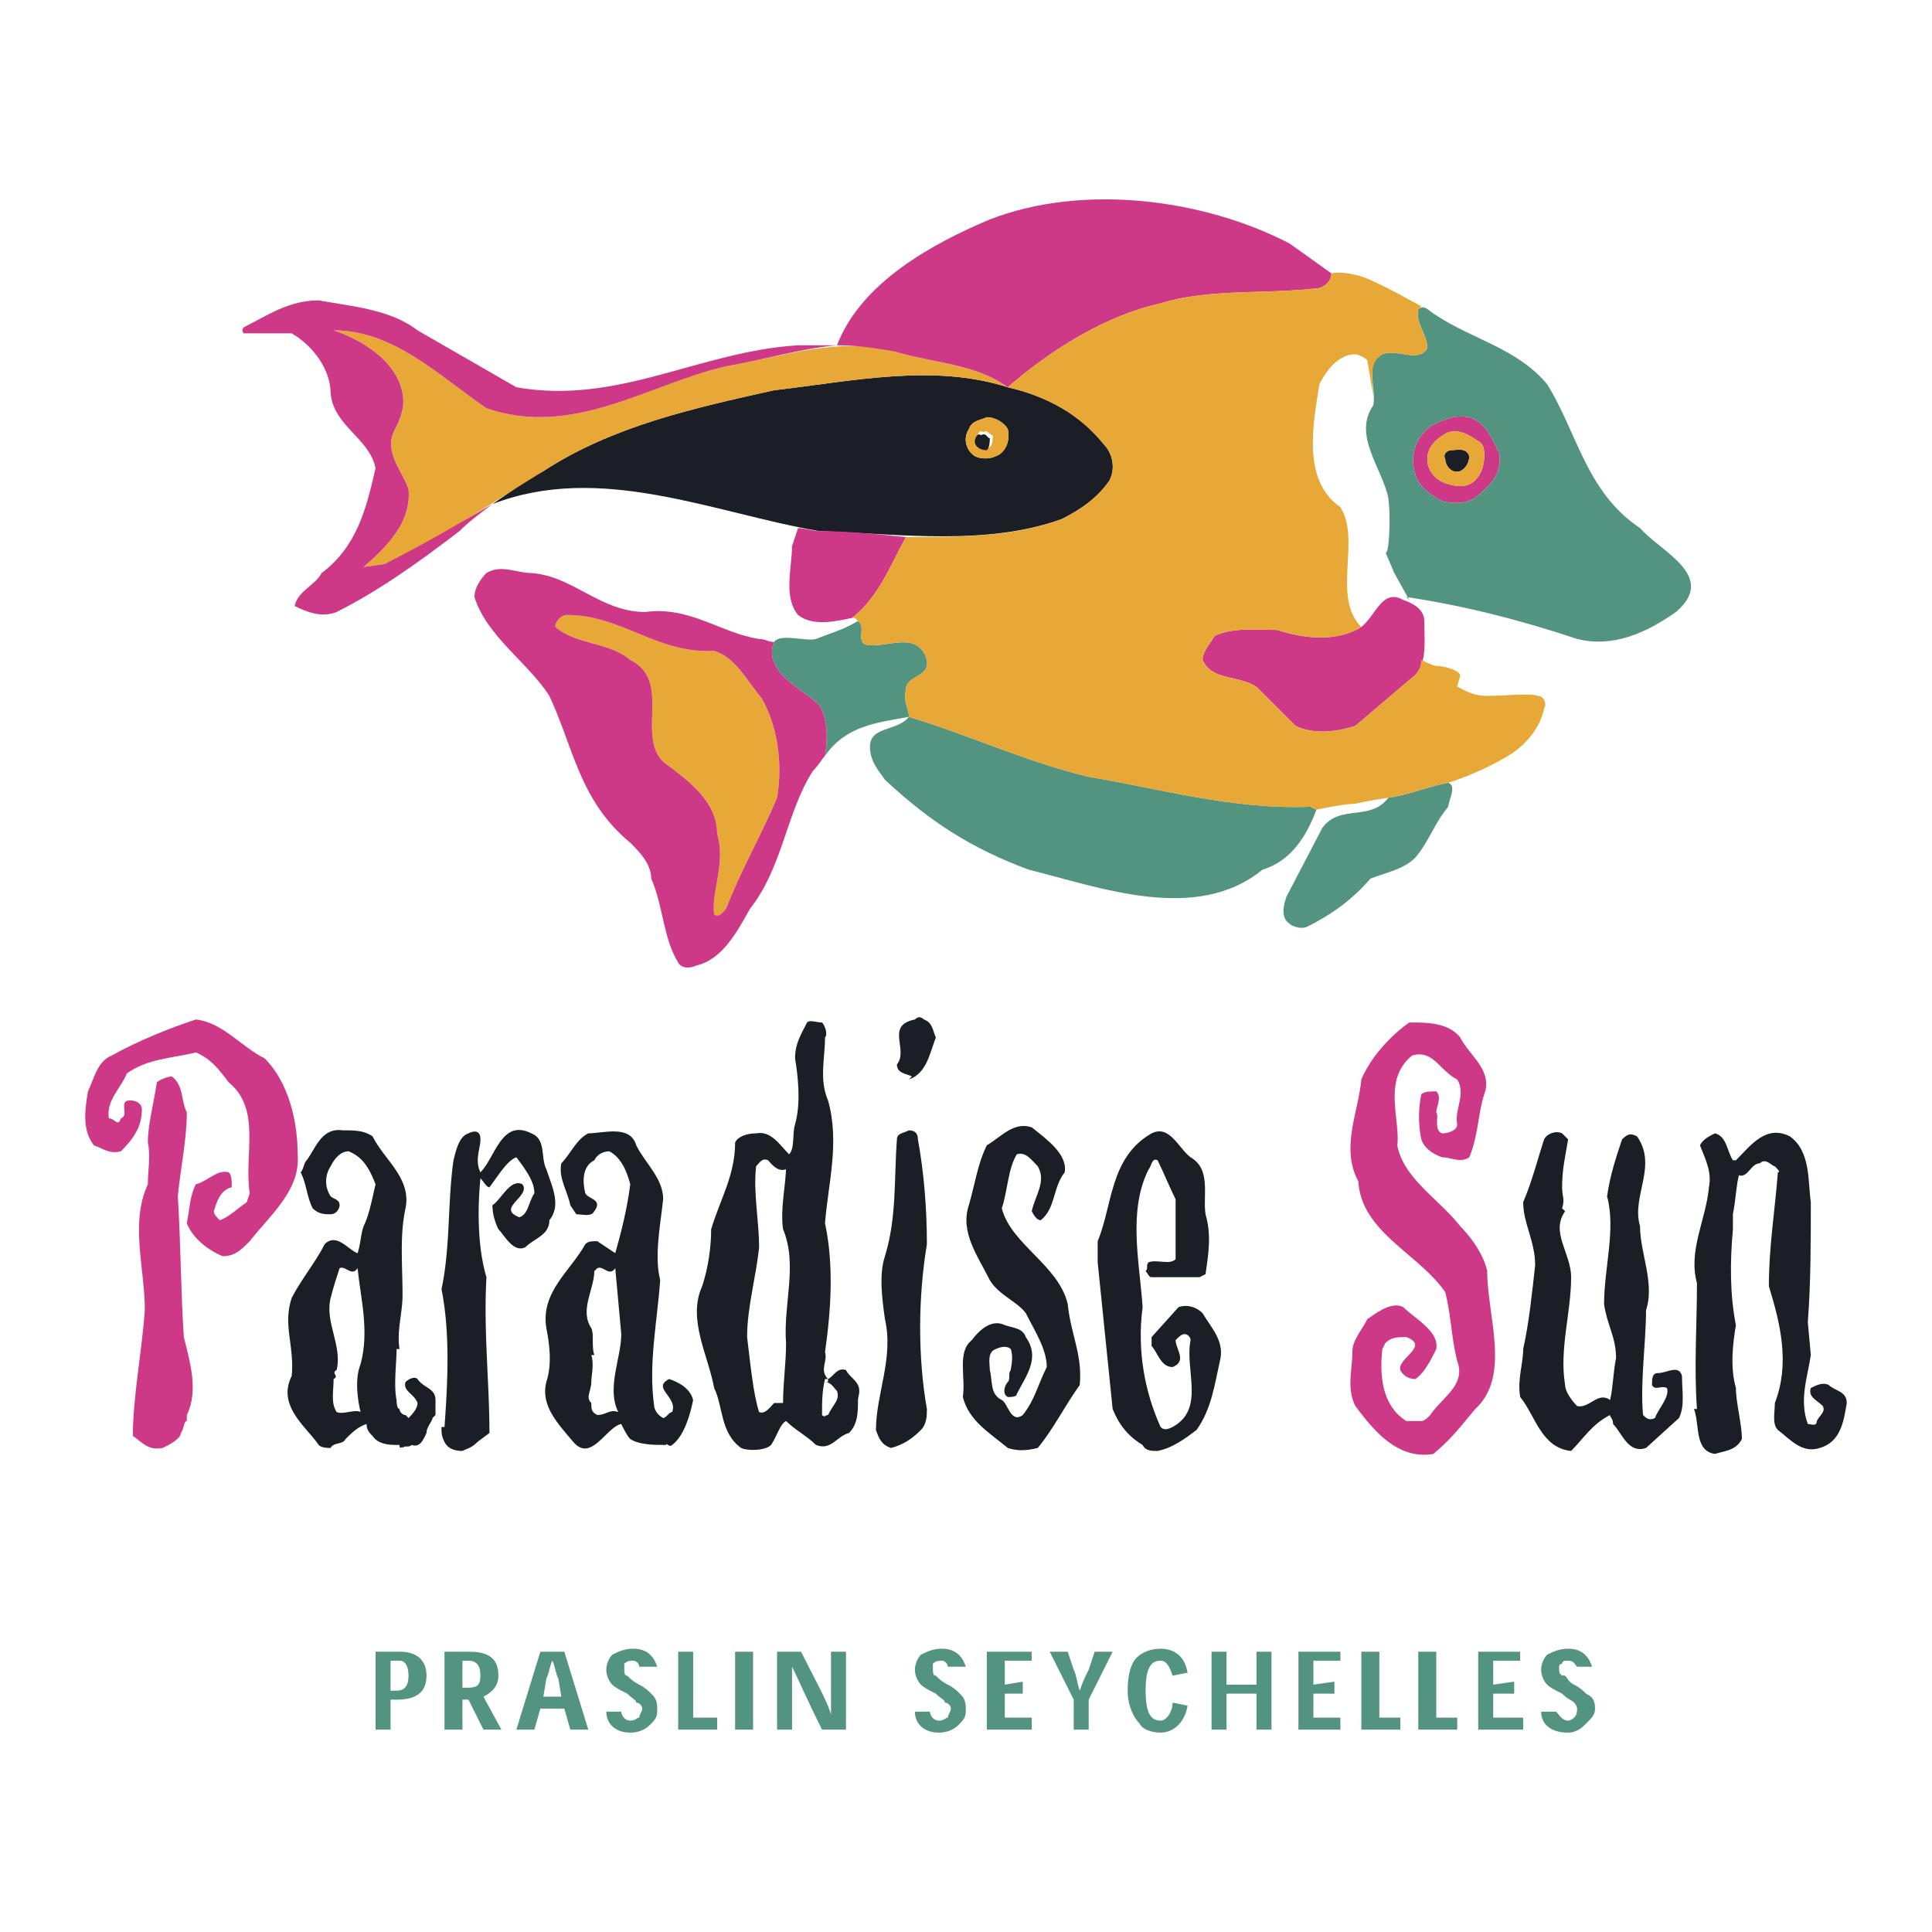
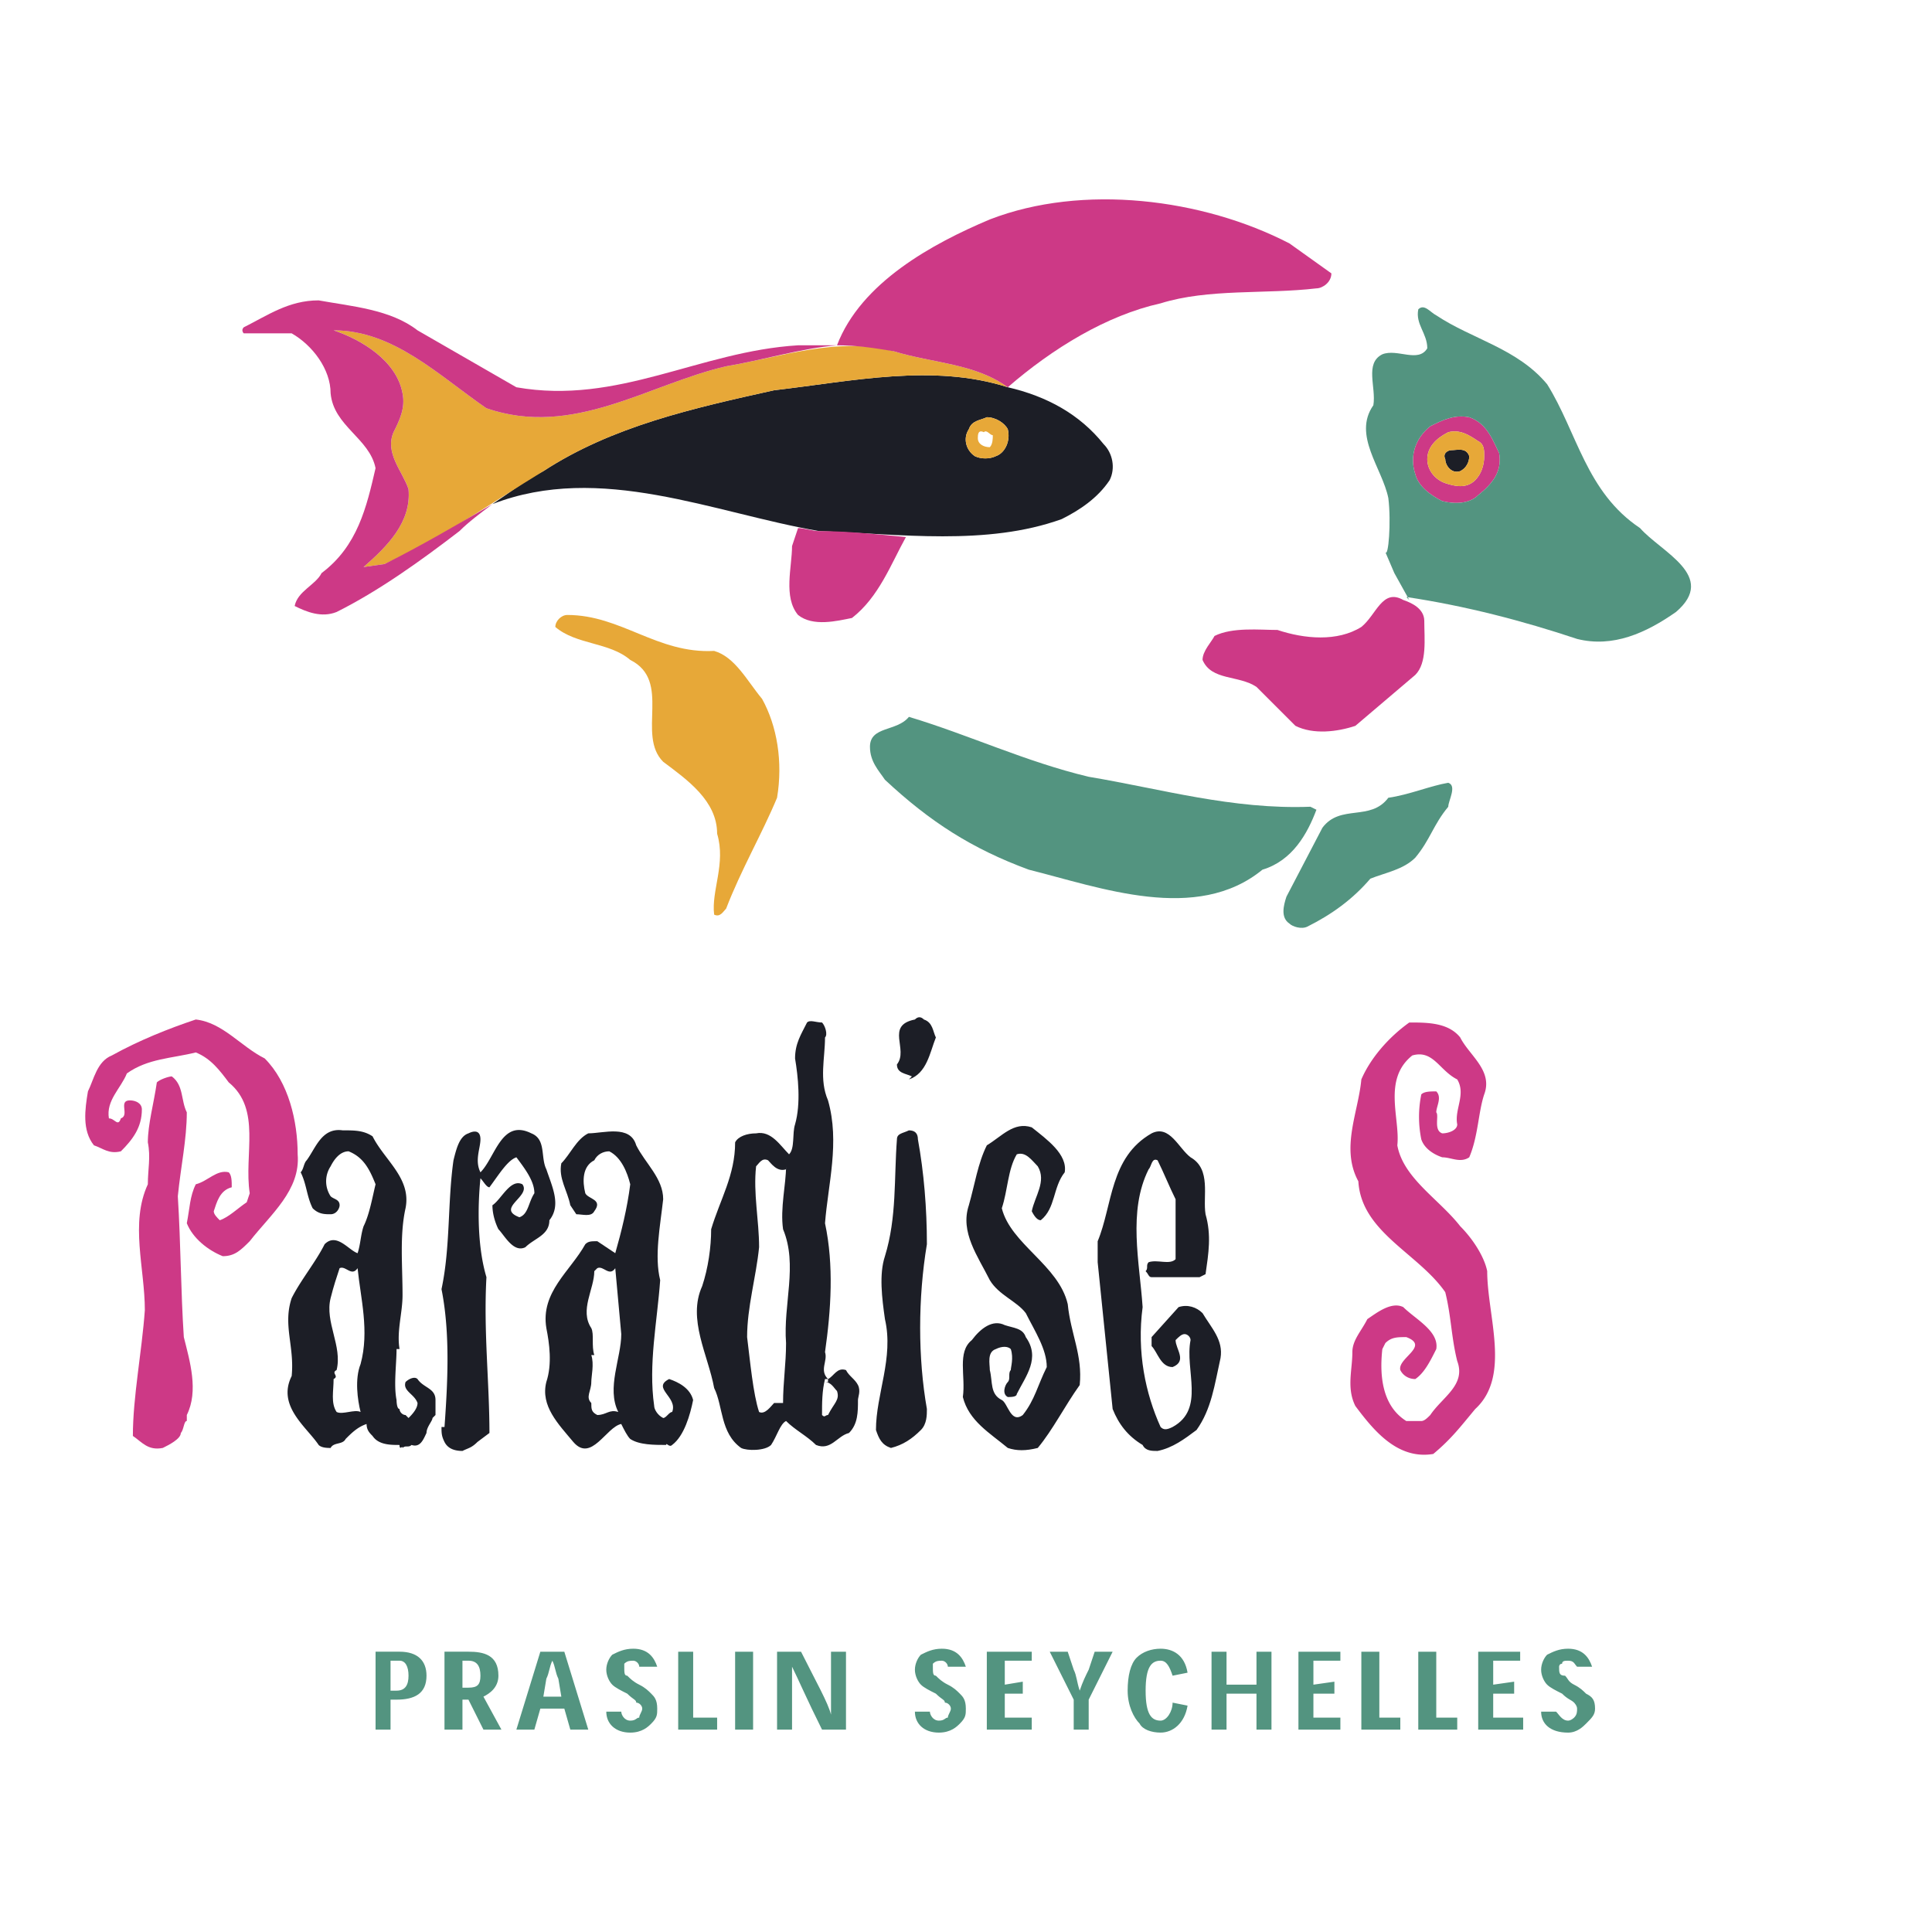
<svg xmlns="http://www.w3.org/2000/svg" width="2500" height="2500" viewBox="0 0 192.756 192.756">
  <g fill-rule="evenodd" clip-rule="evenodd">
-     <path fill="#fff" d="M0 0h192.756v192.756H0V0z" />
    <path d="M11.163 105.301c2.69-1.494 5.68-2.689 8.371-3.586 2.69.299 4.484 2.689 6.876 3.885 2.392 2.393 3.288 6.279 3.288 9.566.299 3.588-2.69 5.98-4.783 8.67-.897.896-1.495 1.494-2.691 1.494-1.495-.598-2.989-1.793-3.587-3.287.299-1.496.299-2.691.897-3.887 1.196-.299 2.093-1.494 3.289-1.195.299.299.299.896.299 1.494-1.196.299-1.495 1.494-1.794 2.391 0 .301.299.6.598.898.897-.299 1.794-1.197 2.691-1.795l.299-.896c-.599-3.887 1.195-8.369-2.093-11.061-.897-1.195-1.794-2.393-3.289-2.99-2.392.598-4.783.598-6.876 2.094-.598 1.494-2.092 2.689-1.793 4.484.598 0 .897.896 1.196 0 .897-.299-.299-1.795.897-1.795.598 0 1.196.299 1.196.898 0 1.793-.897 2.988-2.093 4.184-1.196.299-1.793-.299-2.69-.598-1.196-1.494-.897-3.586-.598-5.381.596-1.195.895-2.988 2.39-3.587z" fill="#cd3986" />
    <path d="M14.451 130.713c0-4.186-1.495-8.67.299-12.557 0-1.494.299-2.691 0-4.186 0-1.793.598-3.887.897-5.979.299-.299 1.196-.598 1.495-.598 1.196.896.897 2.391 1.495 3.586 0 2.691-.598 5.383-.896 8.371.299 4.783.299 9.566.598 14.051.598 2.391 1.495 5.381.299 7.773v.598c-.299 0-.299.896-.598 1.195 0 .598-1.196 1.195-1.794 1.494-1.495.299-2.092-.598-2.989-1.195-.002-3.885.895-8.37 1.194-12.553z" fill="#cd3986" />
    <path d="M29.099 129.516c.897-1.793 2.392-3.586 3.289-5.381 1.196-1.195 2.392.598 3.289.896.299-.896.299-1.793.598-2.689.598-1.195.897-2.99 1.196-4.186-.598-1.494-1.196-2.691-2.69-3.289-.897 0-1.495.896-1.794 1.496a2.713 2.713 0 0 0 0 2.988c.299.299.896.299.896.896 0 .299-.299.898-.896.898-.598 0-1.196 0-1.794-.6-.598-1.195-.598-2.391-1.195-3.586.299-.299.299-.896.598-1.197.896-1.195 1.495-3.287 3.587-2.988 1.196 0 2.092 0 2.989.598 1.196 2.391 3.886 4.186 3.289 7.174-.598 2.691-.299 5.682-.299 8.67 0 1.793-.598 3.588-.299 5.381h-.299c0 1.496-.299 3.588 0 5.082 0 0 0 .896.299.896 0 .299.299.6.598.6l.299.299c.299-.299.897-.898.897-1.496-.299-.896-1.495-1.195-1.196-2.092.299-.299.896-.598 1.196-.299.598.896 1.793.896 1.793 2.092v1.496l-.299.299c0 .299-.598.896-.598 1.494-.299.598-.598 1.494-1.495 1.195-.299.299-.598 0-.896.299 0-.299-.299.299-.299-.299-.897 0-2.092 0-2.69-.896-.299-.299-.598-.598-.598-1.195-.896.299-1.495.896-2.092 1.494-.299.598-1.196.299-1.495.896-.299 0-.897 0-1.196-.299-1.196-1.793-4.185-3.887-2.691-6.875.297-2.989-.898-5.081-.002-7.772zM45.243 115.764c.299-1.195.598-2.391 1.495-2.689.598-.299 1.196-.299 1.196.598s-.598 2.092 0 3.289c1.495-1.496 2.093-5.381 5.082-3.887 1.495.598.896 2.391 1.495 3.588.598 1.793 1.495 3.586.299 5.082 0 1.494-1.495 1.793-2.392 2.689-1.196.598-2.093-1.195-2.691-1.793-.299-.598-.598-1.494-.598-2.393.897-.598 1.794-2.689 2.99-2.092.897 1.195-2.69 2.391-.299 3.289.897-.299.897-1.496 1.495-2.393 0-1.195-.896-2.391-1.794-3.588-.896.299-1.793 1.795-2.69 2.99-.299 0-.598-.598-.897-.896-.299 2.988-.299 6.875.598 9.865-.299 5.381.299 10.463.299 15.545l-1.196.896c-.598.598-.897.598-1.495.896-.896 0-1.495-.299-1.793-.896s-.299-.896-.299-1.494h.299c.299-4.186.598-9.268-.299-13.752.896-4.184.597-8.669 1.195-12.854z" fill="#1c1e26" />
    <path d="M54.51 132.506c-.598-3.588 2.392-5.68 3.886-8.371.299-.299.598-.299 1.196-.299l1.793 1.195c.599-2.092 1.196-4.484 1.495-6.875-.299-1.195-.896-2.691-2.093-3.289-.598 0-1.196.299-1.495.896-1.196.6-1.196 2.094-.897 3.289.299.598 1.794.598.897 1.793-.299.6-1.196.301-1.794.301l-.598-.898c-.299-1.494-1.196-2.689-.897-4.184.897-.898 1.495-2.393 2.69-2.99 1.495 0 4.186-.896 4.783 1.195.897 1.795 2.69 3.289 2.69 5.381-.299 2.691-.896 5.68-.299 8.072-.299 4.186-1.196 8.371-.598 12.555 0 .299.299.898.896 1.197.299 0 .598-.6.897-.6.598-1.494-2.092-2.391-.299-3.287.897.299 2.093.896 2.391 2.092-.298 1.496-.896 3.588-2.092 4.484-.299.299-.598-.299-.598 0-1.196 0-2.691 0-3.587-.598-.299-.299-.598-.896-.896-1.494-1.495.299-2.99 3.887-4.783 1.793-1.495-1.793-3.289-3.588-2.691-5.979.6-1.791.302-3.885.003-5.379zM70.952 122.641c.897-2.99 2.392-5.381 2.392-8.67.299-.598 1.196-.896 2.093-.896 1.495-.299 2.392 1.195 3.288 2.092.598-.598.299-2.092.598-2.988.598-2.094.299-4.783 0-6.578 0-1.494.598-2.391 1.196-3.586.299-.299.896 0 1.495 0 .298.299.598 1.195.298 1.494 0 2.092-.598 4.186.299 6.277 1.195 4.186 0 8.371-.299 12.258.897 4.186.598 8.67 0 12.854.299.896-.598 1.795.299 2.691.598-.299.896-1.195 1.793-.896.299.598.897.896 1.196 1.494s0 1.195 0 1.494c0 1.195 0 2.393-.897 3.289-1.196.299-1.793 1.793-3.289 1.195-.896-.896-2.092-1.494-2.989-2.391-.598.299-.897 1.494-1.495 2.391-.598.598-2.392.598-2.989.299-2.093-1.494-1.794-4.186-2.69-5.979-.598-3.289-2.691-6.875-1.196-10.164.598-1.794.897-3.887.897-5.68zM88.291 131.609c-.299-2.094-.598-4.484 0-6.279 1.196-3.885.897-7.771 1.196-11.658 0-.598.598-.598 1.196-.896.598 0 .897.299.897.896.598 3.289.897 6.875.897 10.463-.897 5.381-.897 11.359 0 16.441 0 .6 0 1.496-.598 2.094-.897.896-1.793 1.494-2.989 1.793-.897-.299-1.196-.896-1.495-1.793-.001-3.588 1.793-7.176.896-11.061zM91.28 101.715c.299-.299.598-.299.896 0 .897.299.897 1.195 1.196 1.793-.598 1.494-.896 3.588-2.69 4.186l.299-.299c-.598-.299-1.495-.299-1.495-1.197 1.196-1.495-1.195-3.886 1.794-4.483zM96.96 133.701c.897-1.195 2.092-2.092 3.288-1.494.896.299 1.795.299 2.094 1.195 1.494 2.092 0 3.887-.898 5.68 0 .299-.598.299-.896.299-.598-.299-.299-1.195 0-1.494s0-.896.299-1.195c0-.299.299-1.197 0-2.094-.299-.299-.896-.299-1.494 0-.896.299-.598 1.496-.598 2.094.299 1.195 0 2.391 1.195 2.988.598.299.896 2.393 2.094 1.496 1.195-1.496 1.494-2.99 2.391-4.783 0-1.795-1.195-3.588-2.092-5.383-.898-1.195-2.691-1.793-3.588-3.287-1.195-2.393-2.99-4.783-2.093-7.475.599-2.092.897-4.184 1.794-5.979 1.494-.896 2.689-2.391 4.484-1.793 1.494 1.195 3.588 2.689 3.287 4.484-1.195 1.494-.896 3.586-2.391 4.783-.299 0-.598-.299-.896-.898.299-1.494 1.494-2.988.598-4.482-.598-.6-1.195-1.496-2.094-1.197-.896 1.496-.896 3.588-1.494 5.381.896 3.588 5.68 5.682 6.578 9.566.297 2.99 1.494 5.082 1.195 8.072-1.496 2.092-2.691 4.484-4.186 6.277-1.195.299-2.094.299-2.99 0-1.793-1.494-3.886-2.689-4.484-5.082.299-2.091-.598-4.484.897-5.679zM109.516 123.836c1.494-3.588 1.195-8.371 5.381-10.762 1.795-.896 2.691 1.494 3.887 2.391 2.092 1.197 1.195 3.887 1.494 5.682.598 2.092.299 3.885 0 5.979l-.598.299h-4.783c-.299 0-.299-.299-.598-.598.299-.299 0-.598.299-.896.896-.301 2.094.299 2.691-.301v-5.979c-.598-1.195-1.197-2.689-1.795-3.887-.598-.299-.598.6-.896.898-2.092 4.184-.896 9.268-.598 13.75-.598 4.484.299 8.67 1.793 11.959.299.299.598.299 1.197 0 3.287-1.795 1.195-5.68 1.793-8.67 0-.299-.299-.598-.598-.598s-.598.299-.896.598c0 .896 1.195 2.092-.299 2.691-1.197 0-1.496-1.496-2.094-2.094v-.896l2.691-2.99c.896-.299 1.793 0 2.391.598.896 1.496 2.094 2.691 1.795 4.484-.6 2.691-.898 5.082-2.393 7.176-1.195.896-2.391 1.793-3.887 2.092-.598 0-1.195 0-1.494-.598-1.494-.896-2.393-2.092-2.99-3.588l-1.494-14.646v-2.094h.001z" fill="#1c1e26" />
    <path d="M136.42 131.609c.898-.6 2.393-1.795 3.588-1.197 1.195 1.197 3.588 2.393 3.289 4.186-.598 1.195-1.195 2.393-2.094 2.99-.598 0-1.195-.299-1.494-.896-.299-1.197 2.99-2.393.598-3.289-.896 0-1.494 0-2.092.598l-.299.598c-.299 2.691 0 5.68 2.391 7.176h1.496c.299 0 .598-.299.896-.598 1.195-1.795 3.586-2.99 2.689-5.383-.598-2.391-.598-4.482-1.195-6.875-2.691-3.887-8.371-5.979-8.67-11.061-1.793-3.289 0-6.877.299-10.164.898-2.094 2.691-4.186 4.783-5.68 1.795 0 3.887 0 5.082 1.494.898 1.793 3.289 3.289 2.393 5.68-.598 1.793-.598 4.186-1.494 6.277-.898.6-1.795 0-2.691 0-.896-.299-1.793-.896-2.092-1.793a11.246 11.246 0 0 1 0-4.484c.299-.299.896-.299 1.494-.299.598.598 0 1.494 0 2.092.299.301-.299 1.795.598 2.094.598 0 1.494-.299 1.494-.896-.299-1.494.896-2.99 0-4.484-1.793-.896-2.391-2.99-4.484-2.393-2.988 2.393-1.195 6.279-1.494 8.969.598 3.289 4.186 5.381 6.277 8.072 1.197 1.195 2.393 2.988 2.691 4.484 0 4.484 2.391 10.463-1.195 13.75-1.496 1.795-2.393 2.99-4.186 4.484-3.588.598-5.979-2.391-7.773-4.783-.896-1.793-.299-3.586-.299-5.381 0-1.196.896-2.092 1.494-3.288z" fill="#cd3986" />
-     <path d="M153.162 126.229c0-2.393-1.195-4.186-1.195-6.279.896-2.092 1.494-4.484 2.092-6.277.299-.598 1.195-.896 1.793-.598l.6.598c-.301 1.793-.6 2.99-.6 4.783 0 .896.299 1.195 0 2.092l.299.299c-1.494 2.094.6 4.186.6 6.578 0 3.586-1.197 7.174-.6 10.762 0 .598.6 1.494 1.197 2.092 1.195.299 2.092-1.494 3.287-.598.299-1.195.299-2.689.598-4.186 0-2.092-.896-3.287-1.195-5.381 0-3.586 1.195-7.473.299-10.762.299-2.092.896-3.887 1.496-5.68.598-.598.896-.598 1.494-.299 2.092 2.99-.598 5.979.299 8.969 0 2.689 1.494 5.68.598 8.371 0 3.287-.598 7.174-.299 10.463.299.299.598.598 1.195.299.299-.898 1.496-2.094 1.195-2.99-.598-.299-1.195.299-1.494-.299 0-.598 0-1.195.598-1.195.896 0 2.094-.896 2.393.299 0 1.494.299 2.988-.299 4.186l-3.289 2.988c-1.793.598-2.391-1.494-3.289-2.391 0-.598-.299-.598-.299-.896-1.793.896-2.689 2.391-3.885 3.586-2.99-.299-3.588-3.586-5.082-5.381-.299-1.793.299-3.287.299-4.783.596-2.691.895-5.681 1.194-8.37zM169.305 140.576c-.299-4.184 0-8.369 0-12.555-.896-3.289.896-6.277 1.195-9.566.299-1.494-.299-2.691-.896-4.186.299-.598.896-.896 1.494-1.195 1.197.299 1.197 1.793 1.795 2.689h.299c1.494-1.494 2.988-3.586 5.381-2.391 2.092 1.494 1.793 4.484 2.092 6.576 0 3.887 0 8.072-.299 11.959l.299 3.287c-.299 2.094-1.195 4.484-.299 6.877.299 0 .898.299.898-.299.299-.598.896-.898.598-1.496-.598-.598-1.496-.896-1.197-1.793.6-.299 1.197-.598 1.795-.299.598.598 1.793.598 1.793 1.793-.299 1.795-.598 3.887-2.689 4.484-1.795.598-2.99-.896-4.186-1.793-.598-.598-.299-1.795-.299-2.691 1.494-3.885.598-7.771-.6-11.658 0-3.887.6-7.475.898-11.359.299 0 0-.299-.299-.598-.299 0-.898-.898-1.496-.299-.896 0-1.195 1.494-2.092 1.195-.299 1.195-.299 2.391-.598 3.887v1.494c-.299 3.289-.299 6.576.299 9.566-.299 1.793-.598 4.186 0 6.277 0 1.494.598 3.588.598 5.082-.598 1.195-1.793 1.195-2.691 1.494-2.092-.299-1.494-2.988-2.092-4.484h.299v.002z" fill="#1c1e26" />
    <path d="M75.735 124.434c0-2.689-.598-5.381-.299-8.07.299-.299.598-.898 1.196-.6.299.301.896 1.197 1.793.898v-.299c0 1.793-.598 4.184-.299 6.277 1.495 3.588 0 7.473.299 11.359 0 2.094-.299 3.887-.299 5.979h-.896c-.299.299-.897 1.197-1.495.896-.598-1.793-.896-5.082-1.196-7.473 0-2.989.897-5.977 1.196-8.967zM59.592 126.527c.598-.299 1.196.896 1.793 0l.599 6.576c0 2.391-1.495 5.381-.299 7.771-.897-.299-1.196.301-2.093.301-.598-.301-.598-.6-.598-1.197-.598-.598 0-1.195 0-2.092 0-.598.299-1.793 0-2.691h.299c-.299-.896 0-2.092-.299-2.689-1.195-1.793.299-3.887.299-5.68l.299-.299zM33.882 126.527c.598-.299 1.196.896 1.794 0 .299 2.988 1.196 6.277.299 9.566-.598 1.494-.299 3.586 0 4.781-.598-.299-1.793.301-2.392 0-.598-.896-.299-2.092-.299-3.287.598-.299-.299-.598.299-.896.598-2.393-1.196-4.783-.598-7.176.3-1.195.598-2.091.897-2.988zM82.312 137.588h.299v.299h-.299c.598 0 .897.598 1.196.896.299.896-.299 1.195-.896 2.393-.299 0-.299.299-.598 0-.001-1.197-.001-2.393.298-3.588z" fill="#fff" />
    <path d="M147.184 47.904c-.898.897-2.094.598-2.99.299-.896-.299-1.793-1.196-1.793-2.392s.896-2.093 2.092-2.691c1.195-.299 2.094.299 2.99.897.598.299.598.897.598 1.495-.001.897-.3 1.794-.897 2.392zm.298 1.495c-.896.896-2.393.896-3.588.598-1.195-.598-2.393-1.495-2.691-2.69-.598-1.794 0-3.587 1.496-4.783 1.195-.598 2.391-1.196 3.887-.897 1.793.598 2.391 2.392 2.988 3.587.299 1.793-.597 2.989-2.092 4.185z" fill="#cd3986" />
    <path d="M147.482 49.399c-.896.896-2.393.896-3.588.598-1.195-.598-2.393-1.495-2.691-2.69-.598-1.794 0-3.587 1.496-4.783 1.195-.598 2.391-1.196 3.887-.897 1.793.598 2.391 2.392 2.988 3.587.299 1.793-.597 2.989-2.092 4.185zm-6.877 10.463l-1.494-2.69-.896-2.093c.299.598.598-2.99.299-5.381-.598-2.99-3.588-6.278-1.494-9.268.299-1.793-.898-4.185.896-5.082 1.494-.598 3.586.897 4.484-.598 0-1.495-1.197-2.392-.898-3.887.6-.598 1.197.299 1.795.598 3.588 2.392 8.072 3.289 11.061 6.875 2.99 4.783 3.887 10.762 9.268 14.35 2.092 2.392 7.773 4.783 3.588 8.371-2.99 2.092-6.279 3.587-9.865 2.69-5.381-1.793-11.062-3.289-17.041-4.185l.297.3z" fill="#539480" />
    <path d="M99.352 45.512c-.598.299-1.494.299-2.092 0-.897-.598-1.197-1.793-.599-2.69.299-.896 1.196-.896 1.794-1.196.896 0 1.793.598 2.092 1.196.299 1.196-.299 2.391-1.195 2.69zm-50.224 4.783c10.762-4.186 22.123.897 32.585 2.69 8.071.299 16.741 1.495 24.214-1.195 1.795-.897 3.588-2.093 4.783-3.887.6-1.196.299-2.69-.598-3.587-2.391-2.99-5.68-4.783-9.566-5.68-7.473-2.392-15.544-.598-23.317.299-8.072 1.793-16.144 3.587-23.019 8.071-1.793.898-3.288 2.094-5.082 3.289z" fill="#1c1e26" />
    <path d="M98.754 44.616c-.598 0-1.195-.299-1.195-.897 0-.299 0-.897.598-.598.299-.299.598.299.896.299 0 .299 0 .897-.299 1.196zm.598.896c-.598.299-1.494.299-2.092 0-.897-.598-1.197-1.793-.599-2.69.299-.896 1.196-.896 1.794-1.196.896 0 1.793.598 2.092 1.196.299 1.196-.299 2.391-1.195 2.69z" fill="#e7a838" />
    <path d="M141.203 85.571c-1.195 1.196-2.988 1.495-4.482 2.093-1.795 2.093-3.887 3.587-6.279 4.783-.598.299-1.494 0-1.793-.299-.896-.598-.598-1.794-.299-2.69l3.588-6.876c1.793-2.392 4.783-.598 6.576-2.989 2.092-.299 4.186-1.196 5.979-1.495.896.299 0 1.794 0 2.392-1.495 1.793-1.794 3.287-3.29 5.081z" fill="#539480" />
    <path d="M135.225 72.417c-1.793.598-4.186.897-5.979 0l-3.887-3.886c-1.793-1.196-4.484-.598-5.381-2.69 0-.897.896-1.794 1.195-2.392 1.795-.897 4.484-.598 6.279-.598 2.689.897 5.979 1.196 8.369-.299 1.496-1.196 2.094-3.886 4.186-2.69.896.299 2.094.896 2.094 2.093 0 1.793.299 4.185-.898 5.381l-5.978 5.081z" fill="#cd3986" />
    <path d="M125.957 86.767c-6.576 5.381-16.143 1.793-23.316 0-5.68-2.093-9.866-4.783-14.35-8.969-.598-.897-1.495-1.794-1.495-3.289 0-2.092 2.69-1.495 3.886-2.989 5.979 1.794 11.66 4.484 17.937 5.979 7.174 1.196 14.35 3.288 22.121 2.989l.6.299c-.899 2.392-2.393 5.083-5.383 5.98z" fill="#539480" />
    <path d="M77.23 38.936c-8.072 1.793-16.144 3.587-23.019 8.071-5.381 3.288-10.463 6.875-15.844 9.267l-2.093.299c2.392-2.093 4.783-4.485 4.484-7.773-.598-1.793-2.392-3.587-1.495-5.68.598-1.195 1.196-2.392.897-3.886-.598-3.289-4.186-5.381-6.876-6.278 5.979 0 10.463 4.484 15.246 7.772 8.67 2.99 16.143-2.392 23.916-4.185 5.381-.897 11.061-2.99 16.741-1.495 3.886 1.196 8.072 1.196 11.359 3.587-7.472-2.39-15.544-.596-23.316.301z" fill="#e7a838" />
-     <path d="M90.383 68.83c-.299 1.196.299 1.793.299 2.69-3.288.598-6.278.897-8.371 3.886.299-1.793.299-3.587-.598-5.082-1.495-1.495-5.68-3.288-4.484-6.278.598-.897 3.288 0 4.185-.299 1.495-.598 2.691-.897 4.186-1.793.897.598-.299 2.092.897 2.392 2.092.299 5.082-1.495 5.979 1.495.299 1.793-2.093 1.494-2.093 2.989z" fill="#539480" />
    <path d="M83.507 34.451h-3.886c-9.866.598-17.937 5.979-28.102 4.186l-9.865-5.68c-2.691-2.093-6.577-2.392-9.865-2.989-2.989 0-5.083 1.495-7.474 2.69-.298.299 0 .598 0 .598h4.783c2.093 1.196 3.887 3.587 3.887 5.979.299 3.289 3.886 4.484 4.484 7.474-.897 3.886-1.793 7.773-5.381 10.463-.598 1.195-2.392 1.794-2.69 3.288 1.196.598 2.69 1.196 4.185.598 4.186-2.092 8.371-5.083 12.257-8.072.897-.897 2.093-1.793 3.288-2.69-3.587 2.093-7.174 4.186-10.762 5.979l-2.093.299c2.392-2.093 4.783-4.485 4.484-7.773-.598-1.793-2.392-3.587-1.495-5.68.598-1.195 1.196-2.392.897-3.886-.598-3.289-4.186-5.381-6.876-6.278 5.979 0 10.463 4.484 15.246 7.772 8.67 2.99 16.143-2.392 23.916-4.185 3.589-.598 7.475-1.794 11.062-2.093z" fill="#cd3986" />
    <path d="M83.507 34.451c2.093 0 3.887.299 5.68.598 3.886 1.196 8.072 1.196 11.359 3.587 4.484-3.886 9.865-7.175 15.246-8.371 4.783-1.495 10.463-.896 15.547-1.495.598 0 1.494-.598 1.494-1.495l-4.186-2.99c-8.67-4.484-20.627-5.979-29.895-2.391-5.678 2.393-12.853 6.279-15.245 12.557zM79.622 52.687c.598 0 1.494.299 2.092.299 2.69 0 5.68.299 8.669.598-1.495 2.69-2.69 5.979-5.381 8.071-1.495.299-3.887.897-5.381-.299-1.495-1.793-.599-4.783-.599-6.875l.6-1.794z" fill="#cd3986" />
    <path d="M77.528 79.592c-1.495 3.587-3.587 7.175-5.082 11.061-.299.299-.598.896-1.196.598-.299-2.392 1.196-5.082.298-8.072 0-3.288-2.989-5.381-5.381-7.175-2.69-2.69.897-8.071-3.288-10.164-2.093-1.794-5.381-1.495-7.474-3.289 0-.598.598-1.196 1.196-1.196 5.381 0 8.968 3.886 14.648 3.587 2.092.598 3.288 2.989 4.783 4.783 1.496 2.692 2.094 6.279 1.496 9.867z" fill="#e7a838" />
-     <path d="M77.528 79.592c-1.495 3.587-3.587 7.175-5.082 11.061-.299.299-.598.896-1.196.598-.299-2.392 1.196-5.082.298-8.072 0-3.288-2.989-5.381-5.381-7.175-2.69-2.69.897-8.071-3.288-10.164-2.093-1.794-5.381-1.495-7.474-3.289 0-.598.598-1.196 1.196-1.196 5.381 0 8.968 3.886 14.648 3.587 2.092.598 3.288 2.989 4.783 4.783 1.496 2.692 2.094 6.279 1.496 9.867zm-.298-15.545c-.598 0-.897-.299-1.495-.299-3.886-.598-6.875-3.289-11.36-2.69-4.484 0-7.174-3.587-11.36-3.886-1.495 0-2.989-.897-4.484 0-.598.598-1.195 1.495-1.195 2.392 1.195 3.886 5.381 6.577 7.474 9.865 2.392 5.082 2.989 10.463 8.071 14.648.896.897 2.093 2.093 2.093 3.587 1.195 2.69 1.195 5.979 2.69 8.371.299.599 1.196.599 1.793.299 2.69-.598 4.185-3.587 5.381-5.68 3.288-4.186 3.587-9.566 6.277-13.752.598-.598.897-1.196 1.196-1.495.299-1.793.299-3.587-.598-5.082-1.494-1.495-5.679-3.288-4.483-6.278z" fill="#cd3986" />
-     <path d="M150.471 75.407c2.99-1.793 3.588-4.484 3.588-4.783.299-.299 0-1.195-.598-1.195-.896-.299-3.289 0-5.082 0s-2.691-.897-2.99-.897c0-.299.299-.897.299-1.196-.299-.598-1.793-.897-2.391-.897-.299 0-1.494-.598-1.494-.598 0 .598-.301 1.196-.6 1.495l-5.979 5.082c-1.793.598-4.186.897-5.979 0l-3.887-3.886c-1.793-1.196-4.484-.598-5.381-2.69 0-.897.896-1.794 1.195-2.392 1.795-.897 4.484-.598 6.279-.598 2.689.897 5.979 1.196 8.369-.299-2.988-2.989 0-8.669-2.092-11.958-3.887-2.69-2.691-8.37-2.094-12.257.6-1.195 1.795-2.989 3.588-2.989.299 0 .896.299 1.195.598l.6 3.588c0-1.495-.6-3.289.896-4.186 1.494-.598 3.586.897 4.484-.598 0-1.495-1.197-2.392-.898-3.887l.301-.299s-4.186-2.392-5.98-2.989c-2.092-.598-2.988-.299-2.988-.299 0 .896-.896 1.495-1.494 1.495-5.084.598-10.764 0-15.547 1.495-5.381 1.196-10.762 4.484-15.246 8.371 3.887.897 7.176 2.69 9.566 5.68.896.896 1.197 2.391.598 3.587-1.195 1.794-2.988 2.99-4.783 3.887-4.783 1.793-10.164 1.793-15.544 1.793-1.495 2.69-2.69 5.979-5.381 8.071h.299l.299.299c.897.598-.299 2.092.897 2.392 2.092.299 5.082-1.495 5.979 1.495.299 1.793-2.093 1.495-2.093 2.989-.299 1.196.299 1.793.299 2.69 5.979 1.794 11.66 4.484 17.937 5.979 7.174 1.196 14.35 3.288 22.121 2.989l.6.299s2.689-.598 3.885-.598c1.195-.299 3.289-.598 3.289-.598 2.092-.299 4.186-1.196 5.979-1.495 0 0 2.99-.896 5.979-2.69z" fill="#e7a838" />
    <path d="M145.688 47.007c-.896.299-1.494-.598-1.494-1.196-.299-.598.299-.897.598-.897.598 0 1.494-.299 1.795.598-.001.598-.302 1.196-.899 1.495z" fill="#1c1e26" />
    <path d="M145.688 47.007c-.896.299-1.494-.598-1.494-1.196-.299-.598.299-.897.598-.897.598 0 1.494-.299 1.795.598-.001.598-.302 1.196-.899 1.495zm1.496.897c-.898.897-2.094.598-2.99.299-.896-.299-1.793-1.196-1.793-2.392s.896-2.093 2.092-2.691c1.195-.299 2.094.299 2.99.897.598.299.598.897.598 1.495-.001.897-.3 1.794-.897 2.392z" fill="#e7a838" />
-     <path d="M98.455 44.915c-.598 0-1.195-.299-1.195-.897 0-.299.299-.897.598-.598.598-.299.598.299.896.299 0 .299 0 .897-.299 1.196z" fill="#1c1e26" />
+     <path d="M98.455 44.915z" fill="#1c1e26" />
    <path d="M38.964 172.564v-2.99h.598c1.793 0 2.99-.598 2.99-2.391 0-1.496-.897-2.393-2.691-2.393H37.47v7.773h1.494v.001zm0-3.886v-2.99h.897c.598 0 .897.6.897 1.496s-.299 1.494-1.196 1.494h-.598zM48.232 169.275c.598-.299 1.495-.896 1.495-2.092 0-2.094-1.495-2.393-2.989-2.393h-2.392v7.773h1.793v-2.99h.598l1.495 2.99h1.794l-1.794-3.288zm-2.093-.896v-2.691h.598c.897 0 1.196.6 1.196 1.496s-.299 1.195-1.196 1.195h-.598zM56.303 170.471l.598 2.094h1.793l-2.392-7.773H53.91l-2.392 7.773h1.794l.598-2.094h2.393zm-.299-1.196h-1.793l.299-1.793c.299-.598.299-1.195.598-1.795.299.6.299 1.197.598 1.795l.298 1.793zM65.571 166.287c-.299-.898-.897-1.795-2.392-1.795-.897 0-1.495.299-2.093.598-.299.299-.598.898-.598 1.496s.299 1.195.598 1.494.897.598 1.495.896c.598.598.896.598.896.896.299 0 .598.299.598.598 0 .301-.299.6-.299.898-.299 0-.299.299-.896.299-.598 0-.896-.598-.896-.896h-1.495c0 1.195.896 2.092 2.392 2.092 1.196 0 1.793-.598 2.093-.896.598-.598.598-.896.598-1.496 0-.896-.299-1.195-.598-1.494-.299-.299-.598-.598-1.196-.896-.598-.299-.896-.598-1.195-.896-.299 0-.299-.299-.299-.896v-.299c.299-.301.598-.301.897-.301s.598.301.598.6h1.792v-.002zM71.549 171.369h-2.391v-6.578h-1.494v7.773h3.885v-1.195zM75.137 172.564v-7.773h-1.794v7.773h1.794zM82.91 171.07c-.299-1.197-1.495-3.289-2.99-6.279h-2.392v7.773h1.495v-6.277c.599 1.195 1.495 3.287 2.99 6.277h2.391v-7.773H82.91v6.279zM96.362 166.287c-.299-.898-.897-1.795-2.392-1.795-.896 0-1.494.299-2.092.598-.299.299-.598.898-.598 1.496s.299 1.195.598 1.494.897.598 1.495.896c.598.598.897.598.897.896.299 0 .598.299.598.598 0 .301-.299.6-.299.898-.299 0-.299.299-.897.299-.598 0-.896-.598-.896-.896H91.28c0 1.195.896 2.092 2.391 2.092 1.196 0 1.794-.598 2.093-.896.598-.598.598-.896.598-1.496 0-.896-.299-1.195-.598-1.494s-.598-.598-1.196-.896-.897-.598-1.196-.896c-.299 0-.299-.299-.299-.896v-.299c.299-.301.598-.301.896-.301.299 0 .598.301.598.6h1.795v-.002zM100.248 168.08v-2.392h2.691v-.897h-4.484v7.773h4.484v-1.195h-2.691v-2.392h1.795v-1.196l-1.795.299zM111.01 164.791h-1.793l-.598 1.795c-.299.598-.598 1.195-.896 2.092-.299-.896-.299-1.494-.598-2.092l-.598-1.795h-1.795l2.393 4.783v2.99h1.494v-2.99l2.391-4.783zM116.99 169.873c0 .898-.6 1.795-1.197 1.795-.896 0-1.494-.598-1.494-2.99 0-2.391.598-2.99 1.494-2.99.598 0 .898.6 1.197 1.496l1.494-.299c-.299-1.795-1.494-2.393-2.691-2.393-.896 0-1.793.299-2.391.896-.598.6-.896 1.795-.896 3.289s.598 2.691 1.195 3.289c.299.598 1.195.896 2.092.896 1.197 0 2.393-.896 2.691-2.691l-1.494-.298zM126.855 164.791h-1.496v3.289h-2.988v-3.289h-1.496v7.773h1.496v-3.587h2.988v3.587h1.496v-7.773zM131.039 168.08v-2.392h2.691v-.897h-4.185v7.773h4.185v-1.195h-2.691v-2.392h2.094v-1.196l-2.094.299zM139.709 171.369h-2.092v-6.578h-1.795v7.773h3.887v-1.195zM145.389 171.369h-2.092v-6.578h-1.795v7.773h3.887v-1.195zM148.977 168.08v-2.392h2.691v-.897h-4.186v7.773h4.485v-1.195h-2.99v-2.392h2.091v-1.196l-2.091.299zM158.842 166.287c-.299-.898-.896-1.795-2.391-1.795-.898 0-1.496.299-2.094.598-.299.299-.598.898-.598 1.496s.299 1.195.598 1.494.896.598 1.494.896c.6.598.898.598 1.197.896 0 0 .299.299.299.598 0 .301 0 .6-.299.898 0 0-.299.299-.598.299-.6 0-.898-.598-1.197-.896h-1.494c0 1.195.896 2.092 2.691 2.092.896 0 1.494-.598 1.793-.896.598-.598.896-.896.896-1.496 0-.896-.299-1.195-.896-1.494-.299-.299-.598-.598-1.195-.896s-.598-.598-.898-.896c-.598 0-.598-.299-.598-.896 0 0 0-.299.299-.299 0-.301.299-.301.6-.301.598 0 .598.301.896.6h1.495v-.002z" fill="#539480" />
  </g>
</svg>